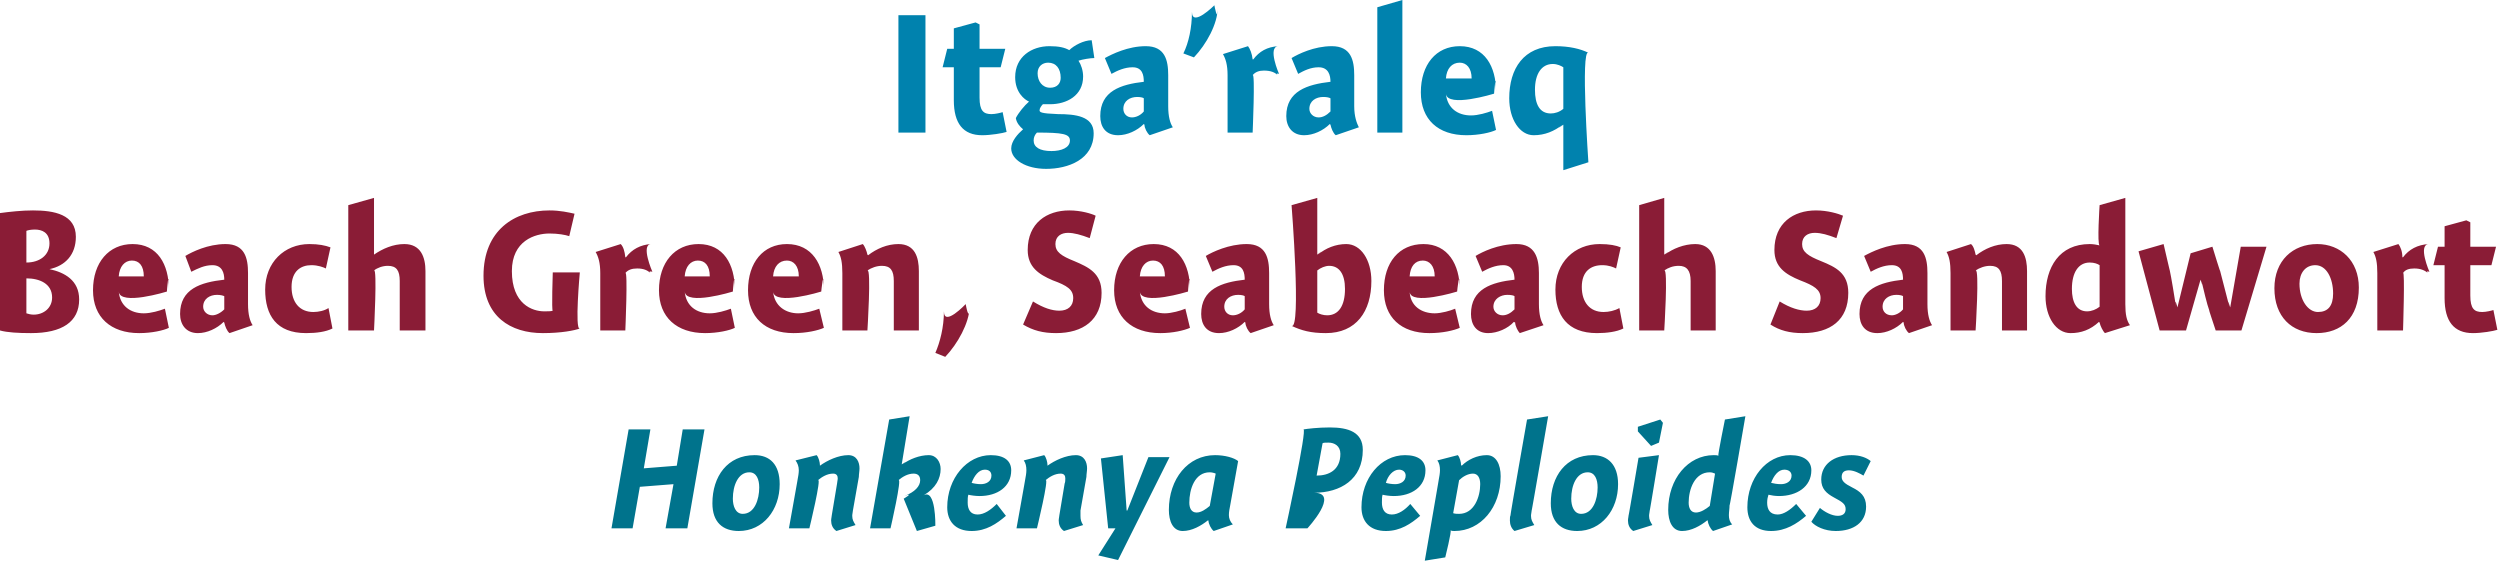
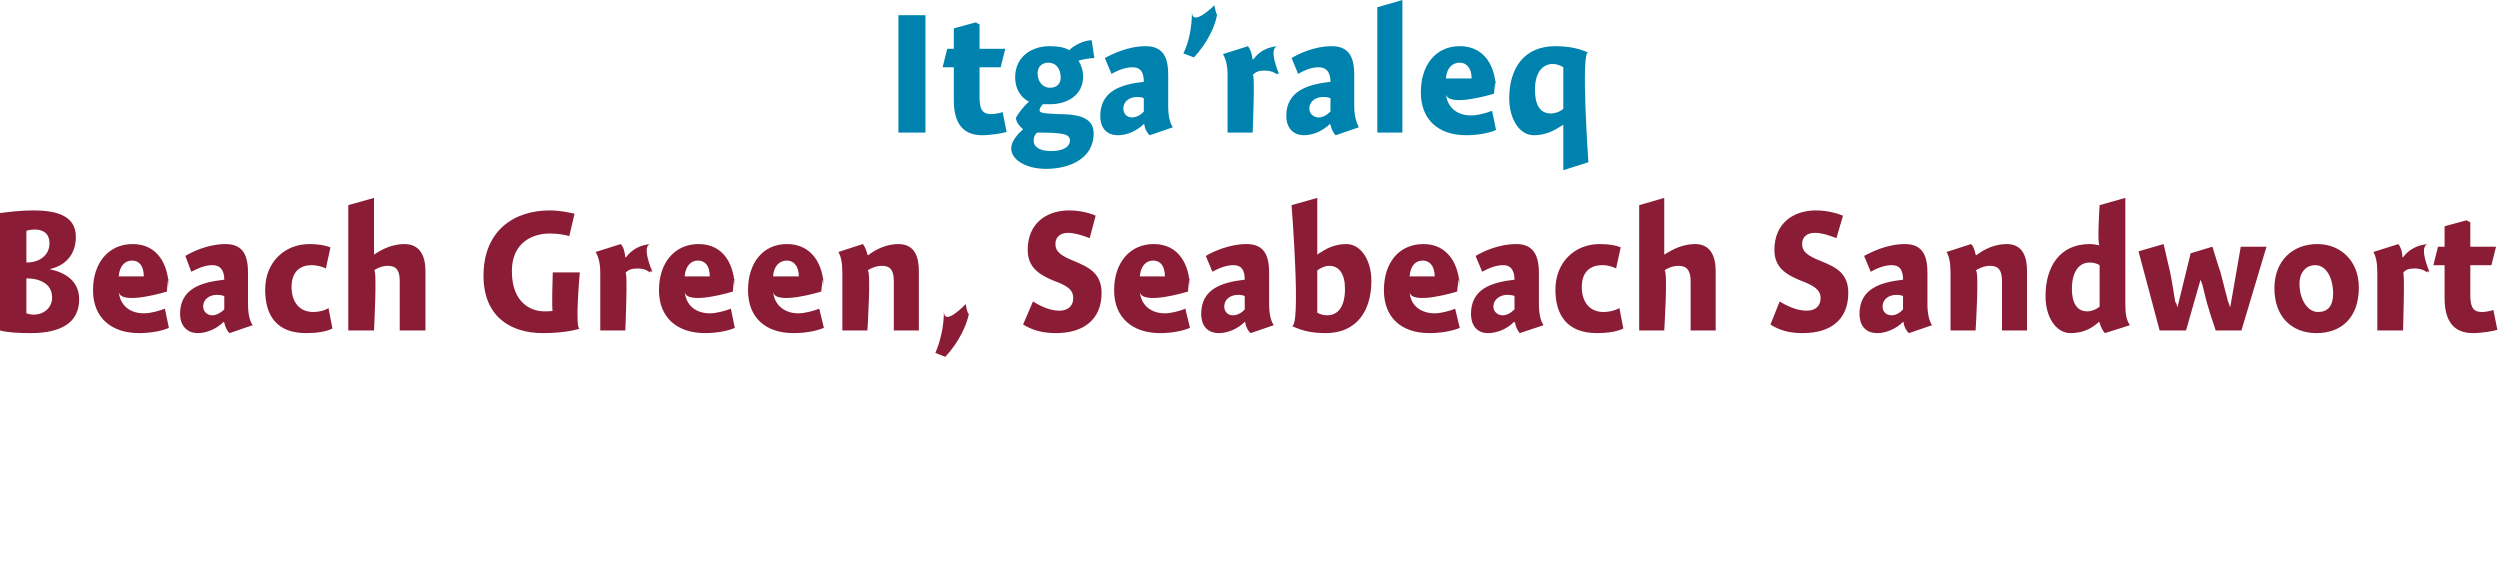
<svg xmlns="http://www.w3.org/2000/svg" version="1.1" style="left: 19.19% !important; width: 63.31% !important;top: 0.93% !important; height89.44% !important;" width="379px" height="85px" viewBox="0 0 379 85">
  <desc>Itga’raleq Beach Green, Seabeach Sandwort Honkenya Peploides</desc>
  <defs />
  <g id="Group12870">
-     <path d="M 97.6 71.0 L 102.6 70.6 L 103.5 65.1 L 106.8 65.1 L 104.2 80.1 L 100.9 80.1 L 102.1 73.4 L 97.0 73.8 L 95.9 80.1 L 92.7 80.1 L 95.3 65.1 L 98.6 65.1 L 97.6 71.0 Z M 112.0 80.5 C 109.6 80.5 108.0 79.2 108.0 76.3 C 108.0 72.2 110.3 69.0 114.4 69.0 C 116.7 69.0 118.2 70.4 118.2 73.4 C 118.2 77.3 115.7 80.5 112.0 80.5 Z M 113.6 71.6 C 111.9 71.6 111.1 73.6 111.1 75.6 C 111.1 76.7 111.5 77.9 112.6 77.9 C 114.4 77.9 115.1 75.7 115.1 73.9 C 115.1 72.7 114.7 71.6 113.6 71.6 Z M 122.7 80.1 L 119.6 80.1 C 119.6 80.1 121.0 72.3 120.9 72.8 C 121.0 72.3 121.1 71.7 121.1 71.3 C 121.1 70.7 120.9 70.2 120.6 69.8 C 120.6 69.8 123.8 69.0 123.8 69.0 C 124.1 69.3 124.3 70.1 124.3 70.5 C 124.3 70.5 124.3 70.6 124.3 70.6 C 125.4 69.8 127.1 69.0 128.6 69.0 C 129.9 69.0 130.3 70.1 130.3 71.0 C 130.3 71.4 130.2 71.9 130.2 72.3 C 130.2 72.3 129.3 77.4 129.3 77.4 C 129.3 77.6 129.2 77.9 129.2 78.2 C 129.2 78.8 129.4 79.1 129.7 79.6 C 129.7 79.6 126.8 80.5 126.8 80.5 C 126.2 80.1 126.0 79.5 126.0 78.9 C 126.0 78.6 126.1 78.3 126.1 78.1 C 126.1 78.1 126.9 73.3 126.9 73.3 C 126.9 73.1 127.0 72.8 127.0 72.5 C 127.0 72.1 126.8 71.8 126.3 71.8 C 125.4 71.8 124.6 72.3 124.0 72.8 C 124.6 72.3 122.7 80.1 122.7 80.1 Z M 136.7 70.4 C 136.7 70.4 137.9 69.6 136.8 70.4 C 137.9 69.6 139.4 69.0 140.8 69.0 C 142.0 69.0 142.6 70.1 142.6 71.1 C 142.6 72.5 141.9 74.0 140.0 75.1 C 141.9 74.0 141.8 79.7 141.8 79.7 L 139.0 80.5 L 137.0 75.6 C 137.0 75.6 138.7 74.6 137.1 75.2 C 138.7 74.6 139.5 73.7 139.5 72.8 C 139.5 72.1 139.1 71.8 138.5 71.8 C 137.6 71.8 136.8 72.3 136.2 72.8 C 136.8 72.3 135.0 80.1 135.0 80.1 L 131.9 80.1 L 134.8 63.6 L 137.9 63.1 L 136.7 70.4 Z M 148.7 73.4 C 149.5 73.4 150.3 73.0 150.3 72.1 C 150.3 71.5 149.9 71.2 149.3 71.2 C 148.4 71.2 147.7 72.1 147.3 73.2 C 147.6 73.3 148.2 73.4 148.7 73.4 Z M 146.7 76.2 C 146.7 77.2 147.1 78.0 148.2 78.0 C 149.2 78.0 150.2 77.3 151.1 76.4 C 151.1 76.4 152.5 78.2 152.5 78.2 C 151.1 79.4 149.5 80.5 147.3 80.5 C 144.8 80.5 143.6 79.0 143.6 76.9 C 143.6 72.5 146.6 69.0 150.2 69.0 C 152.3 69.0 153.3 69.9 153.3 71.3 C 153.3 73.8 151.2 75.2 148.5 75.2 C 147.9 75.2 147.2 75.1 146.8 75.0 C 146.7 75.3 146.7 75.7 146.7 76.2 Z M 157.2 80.1 L 154.1 80.1 C 154.1 80.1 155.5 72.3 155.4 72.8 C 155.5 72.3 155.6 71.7 155.6 71.3 C 155.6 70.7 155.5 70.2 155.2 69.8 C 155.2 69.8 158.3 69.0 158.3 69.0 C 158.6 69.3 158.8 70.1 158.8 70.5 C 158.8 70.5 158.8 70.6 158.8 70.6 C 159.9 69.8 161.6 69.0 163.1 69.0 C 164.4 69.0 164.8 70.1 164.8 71.0 C 164.8 71.4 164.7 71.9 164.7 72.3 C 164.7 72.3 163.8 77.4 163.8 77.4 C 163.8 77.6 163.8 77.9 163.8 78.2 C 163.8 78.8 163.9 79.1 164.2 79.6 C 164.2 79.6 161.3 80.5 161.3 80.5 C 160.7 80.1 160.5 79.5 160.5 78.9 C 160.5 78.6 160.6 78.3 160.6 78.1 C 160.6 78.1 161.4 73.3 161.4 73.3 C 161.5 73.1 161.5 72.8 161.5 72.5 C 161.5 72.1 161.3 71.8 160.8 71.8 C 159.9 71.8 159.1 72.3 158.5 72.8 C 159.1 72.3 157.2 80.1 157.2 80.1 Z M 170.8 77.4 L 170.9 77.4 L 174.1 69.3 L 177.3 69.3 L 169.5 84.9 L 166.5 84.2 L 169.1 80.1 L 168.0 80.1 L 166.9 69.5 L 170.2 69.0 L 170.8 77.4 Z M 186.5 76.6 C 186.4 77.1 186.3 77.6 186.3 78.1 C 186.3 78.6 186.5 79.1 186.9 79.5 C 186.9 79.5 184.0 80.5 184.0 80.5 C 183.6 80.2 183.2 79.4 183.2 78.9 C 183.2 78.9 183.1 78.9 183.1 78.9 C 182.1 79.7 180.7 80.5 179.3 80.5 C 177.8 80.5 177.2 79.0 177.2 77.3 C 177.2 72.6 180.1 69.0 184.2 69.0 C 185.7 69.0 187.1 69.4 187.7 69.9 C 187.7 69.9 186.5 76.6 186.5 76.6 Z M 183.4 71.6 C 181.1 71.6 180.3 74.2 180.3 76.2 C 180.3 77.0 180.6 77.7 181.4 77.7 C 182.1 77.7 182.8 77.2 183.4 76.7 C 183.4 76.7 184.3 71.8 184.3 71.8 C 184.1 71.7 183.7 71.6 183.4 71.6 Z M 198.2 80.1 L 194.9 80.1 C 194.9 80.1 198.2 65.0 197.6 65.1 C 198.2 65.0 199.8 64.8 201.6 64.8 C 204.4 64.8 206.6 65.5 206.6 68.2 C 206.6 72.7 203.2 74.7 199.2 74.7 C 203.2 74.7 198.2 80.1 198.2 80.1 Z M 203.2 68.8 C 203.2 67.6 202.3 67.1 201.4 67.1 C 201.0 67.1 200.6 67.1 200.5 67.2 C 200.5 67.2 199.6 72.1 199.6 72.1 C 201.4 72.1 203.2 71.3 203.2 68.8 Z M 211.5 73.4 C 212.3 73.4 213.1 73.0 213.1 72.1 C 213.1 71.5 212.6 71.2 212.1 71.2 C 211.2 71.2 210.4 72.1 210.1 73.2 C 210.4 73.3 211.0 73.4 211.5 73.4 Z M 209.5 76.2 C 209.5 77.2 209.9 78.0 211.0 78.0 C 212.0 78.0 213.0 77.3 213.8 76.4 C 213.8 76.4 215.3 78.2 215.3 78.2 C 213.9 79.4 212.3 80.5 210.1 80.5 C 207.6 80.5 206.4 79.0 206.4 76.9 C 206.4 72.5 209.3 69.0 213.0 69.0 C 215.1 69.0 216.1 69.9 216.1 71.3 C 216.1 73.8 214.0 75.2 211.3 75.2 C 210.7 75.2 210.0 75.1 209.6 75.0 C 209.5 75.3 209.5 75.7 209.5 76.2 Z M 221.5 70.5 C 221.5 70.5 221.6 70.6 221.6 70.6 C 222.5 69.7 223.9 69.0 225.4 69.0 C 226.8 69.0 227.5 70.4 227.5 72.2 C 227.5 76.9 224.5 80.5 220.5 80.5 C 220.3 80.5 220.1 80.5 219.9 80.4 C 220.1 80.5 219.1 84.5 219.1 84.5 L 216.0 85.0 C 216.0 85.0 218.2 72.3 218.1 72.8 C 218.2 72.3 218.3 71.7 218.3 71.3 C 218.3 70.7 218.2 70.2 217.9 69.8 C 217.9 69.8 221.0 69.0 221.0 69.0 C 221.3 69.3 221.5 70.1 221.5 70.5 Z M 220.3 77.8 C 220.6 77.9 220.9 77.9 221.2 77.9 C 223.5 77.9 224.4 75.3 224.4 73.4 C 224.4 72.4 224.0 71.8 223.3 71.8 C 222.5 71.8 221.7 72.3 221.2 72.8 C 221.2 72.8 220.3 77.8 220.3 77.8 Z M 232.2 77.4 C 232.2 77.6 232.1 77.9 232.1 78.2 C 232.1 78.8 232.3 79.1 232.6 79.6 C 232.6 79.6 229.6 80.5 229.6 80.5 C 229.1 80.1 228.9 79.5 228.9 78.9 C 228.9 78.6 228.9 78.3 229.0 78.1 C 228.9 78.3 231.5 63.6 231.5 63.6 L 234.7 63.1 C 234.7 63.1 232.2 77.6 232.2 77.4 Z M 239.1 80.5 C 236.7 80.5 235.1 79.2 235.1 76.3 C 235.1 72.2 237.4 69.0 241.5 69.0 C 243.7 69.0 245.3 70.4 245.3 73.4 C 245.3 77.3 242.8 80.5 239.1 80.5 Z M 240.7 71.6 C 239.0 71.6 238.2 73.6 238.2 75.6 C 238.2 76.7 238.6 77.9 239.7 77.9 C 241.5 77.9 242.2 75.7 242.2 73.9 C 242.2 72.7 241.8 71.6 240.7 71.6 Z M 250.1 77.4 C 250.1 77.6 250.0 77.9 250.0 78.2 C 250.0 78.8 250.2 79.1 250.5 79.6 C 250.5 79.6 247.6 80.5 247.6 80.5 C 247.0 80.1 246.8 79.5 246.8 78.9 C 246.8 78.6 246.9 78.3 246.9 78.1 C 246.9 78.3 248.4 69.4 248.4 69.4 L 251.5 69.0 C 251.5 69.0 250.1 77.6 250.1 77.4 Z M 252.1 64.1 L 251.5 67.1 L 250.3 67.6 L 248.3 65.4 L 248.3 64.7 L 251.7 63.6 L 252.1 64.1 Z M 259.7 80.5 C 259.3 80.2 258.9 79.4 258.9 78.9 C 258.9 78.9 258.8 78.9 258.8 78.9 C 257.8 79.7 256.4 80.5 255.0 80.5 C 253.5 80.5 252.9 79.0 252.9 77.3 C 252.9 72.6 255.9 69.0 259.8 69.0 C 260.0 69.0 260.4 69.0 260.5 69.1 C 260.4 69.0 261.5 63.6 261.5 63.6 L 264.6 63.1 C 264.6 63.1 262.2 77.1 262.2 76.6 C 262.2 77.1 262.1 77.6 262.1 78.1 C 262.1 78.6 262.2 79.1 262.6 79.5 C 262.6 79.5 259.7 80.5 259.7 80.5 Z M 260.0 71.8 C 259.8 71.7 259.5 71.6 259.2 71.6 C 256.9 71.6 256.0 74.2 256.0 76.2 C 256.0 77.0 256.3 77.7 257.1 77.7 C 257.8 77.7 258.6 77.2 259.2 76.7 C 259.2 76.7 260.0 71.8 260.0 71.8 Z M 270.0 73.4 C 270.8 73.4 271.6 73.0 271.6 72.1 C 271.6 71.5 271.1 71.2 270.5 71.2 C 269.6 71.2 268.9 72.1 268.5 73.2 C 268.9 73.3 269.4 73.4 270.0 73.4 Z M 267.9 76.2 C 267.9 77.2 268.3 78.0 269.5 78.0 C 270.4 78.0 271.4 77.3 272.3 76.4 C 272.3 76.4 273.8 78.2 273.8 78.2 C 272.4 79.4 270.7 80.5 268.5 80.5 C 266.0 80.5 264.9 79.0 264.9 76.9 C 264.9 72.5 267.8 69.0 271.4 69.0 C 273.5 69.0 274.6 69.9 274.6 71.3 C 274.6 73.8 272.4 75.2 269.7 75.2 C 269.1 75.2 268.5 75.1 268.1 75.0 C 268.0 75.3 267.9 75.7 267.9 76.2 Z M 282.5 72.1 C 282.0 71.8 281.1 71.3 280.3 71.3 C 279.6 71.3 279.2 71.6 279.2 72.3 C 279.2 72.9 279.6 73.3 280.8 73.9 C 282.0 74.5 282.9 75.2 282.9 76.8 C 282.9 79.2 281.0 80.5 278.3 80.5 C 276.6 80.5 275.2 79.8 274.6 79.1 C 274.6 79.1 275.9 77.0 275.9 77.0 C 276.6 77.6 277.7 78.2 278.6 78.2 C 279.3 78.2 279.8 77.9 279.8 77.2 C 279.8 76.4 279.3 76.1 278.0 75.4 C 276.9 74.8 276.1 74.1 276.1 72.7 C 276.1 70.4 278.0 69.0 280.7 69.0 C 282.0 69.0 283.0 69.4 283.6 69.9 C 283.6 69.9 282.5 72.1 282.5 72.1 Z " stroke="none" fill="#00738c" />
-     <path d="M 0.0 32.3 C 1.5 32.1 3.3 31.9 5.0 31.9 C 8.2 31.9 11.5 32.5 11.5 35.9 C 11.5 38.6 9.9 40.3 7.5 40.8 C 9.8 41.3 12.0 42.5 12.0 45.4 C 12.0 48.8 9.4 50.5 4.7 50.5 C 2.7 50.5 1.1 50.4 0.0 50.1 C 0.0 50.1 0.0 32.3 0.0 32.3 Z M 7.5 36.9 C 7.5 35.2 6.3 34.8 5.3 34.8 C 4.7 34.8 4.2 34.9 4.0 35.0 C 4.0 35.0 4.0 39.8 4.0 39.8 C 6.0 39.8 7.5 38.7 7.5 36.9 Z M 5.1 47.7 C 6.6 47.7 7.9 46.7 7.9 45.1 C 7.9 43.0 6.0 42.2 4.0 42.2 C 4.0 42.2 4.0 47.5 4.0 47.5 C 4.3 47.6 4.7 47.7 5.1 47.7 Z M 21.8 47.5 C 22.9 47.5 24.2 47.1 25.0 46.8 C 25.0 46.8 25.6 49.7 25.6 49.7 C 24.8 50.1 23.0 50.5 21.1 50.5 C 16.8 50.5 14.1 48.1 14.1 44.0 C 14.1 39.8 16.5 37.0 20.1 37.0 C 23.9 37.0 25.6 40.1 25.6 43.9 C 25.6 40.1 25.3 44.2 25.3 44.2 C 25.3 44.2 18.2 46.4 18.0 44.2 C 18.2 46.4 19.8 47.5 21.8 47.5 Z M 21.8 41.9 C 21.8 40.3 21.1 39.5 20.0 39.5 C 18.9 39.5 18.1 40.4 18.0 41.9 C 18.0 41.9 21.8 41.9 21.8 41.9 Z M 34.8 50.5 C 34.4 50.2 34.1 49.4 34.0 48.9 C 34.0 48.9 33.9 48.8 33.9 48.8 C 32.9 49.8 31.4 50.5 30.0 50.5 C 28.2 50.5 27.3 49.2 27.3 47.6 C 27.3 43.8 30.4 42.8 34.0 42.4 C 34.0 41.4 33.7 40.2 32.2 40.2 C 31.0 40.2 30.0 40.7 29.0 41.2 C 29.0 41.2 28.1 38.8 28.1 38.8 C 29.1 38.2 31.5 37.0 34.2 37.0 C 37.1 37.0 37.6 39.1 37.6 41.4 C 37.6 41.4 37.6 46.1 37.6 46.1 C 37.6 47.7 37.9 48.7 38.3 49.3 C 38.3 49.3 34.8 50.5 34.8 50.5 Z M 34.0 44.9 C 33.8 44.8 33.4 44.7 32.9 44.7 C 31.8 44.7 30.8 45.3 30.8 46.5 C 30.8 47.2 31.4 47.8 32.2 47.8 C 32.7 47.8 33.4 47.5 34.0 46.9 C 34.0 46.9 34.0 44.9 34.0 44.9 Z M 49.4 40.7 C 49.0 40.5 48.2 40.2 47.2 40.2 C 45.6 40.2 44.2 41.1 44.2 43.5 C 44.2 45.8 45.4 47.3 47.5 47.3 C 48.3 47.3 49.2 47.1 49.8 46.7 C 49.8 46.7 50.4 49.8 50.4 49.8 C 49.4 50.3 48.0 50.5 46.4 50.5 C 41.9 50.5 40.2 47.8 40.2 43.9 C 40.2 39.8 43.1 37.0 46.9 37.0 C 48.3 37.0 49.3 37.2 50.1 37.5 C 50.1 37.5 49.4 40.7 49.4 40.7 Z M 56.7 38.6 C 56.7 38.6 58.0 37.7 56.7 38.6 C 58.0 37.7 59.6 37.0 61.3 37.0 C 63.8 37.0 64.5 39.0 64.5 41.1 C 64.5 39.0 64.5 50.1 64.5 50.1 L 60.6 50.1 C 60.6 50.1 60.6 41.0 60.6 42.6 C 60.6 41.0 60.1 40.3 58.8 40.3 C 58.0 40.3 57.2 40.6 56.7 41.0 C 57.2 40.6 56.7 50.1 56.7 50.1 L 52.8 50.1 L 52.8 31.1 L 56.7 30.0 L 56.7 38.6 Z M 86.3 35.8 C 85.7 35.6 84.6 35.4 83.3 35.4 C 81.1 35.4 77.6 36.5 77.6 41.1 C 77.6 46.1 80.7 47.2 82.5 47.2 C 83.0 47.2 83.6 47.2 83.8 47.1 C 83.6 47.2 83.8 41.3 83.8 41.3 L 87.9 41.3 C 87.9 41.3 87.1 50.1 87.9 49.8 C 87.1 50.1 85.1 50.5 82.3 50.5 C 77.4 50.5 73.3 48.0 73.3 41.8 C 73.3 34.9 78.0 31.9 83.3 31.9 C 84.9 31.9 86.2 32.2 87.1 32.4 C 87.1 32.4 86.3 35.8 86.3 35.8 Z M 94.8 39.0 C 94.8 39.0 94.9 39.0 94.9 39.0 C 95.8 37.8 97.1 37.1 98.7 37.0 C 97.1 37.1 98.9 41.2 98.9 41.2 C 98.9 41.2 98.2 41.0 98.6 41.4 C 98.2 41.0 97.6 40.7 96.6 40.7 C 95.8 40.7 95.2 40.9 94.8 41.4 C 95.2 40.9 94.8 50.1 94.8 50.1 L 91.0 50.1 C 91.0 50.1 91.0 39.8 91.0 41.4 C 91.0 39.8 90.7 38.9 90.3 38.2 C 90.3 38.2 94.1 37.0 94.1 37.0 C 94.5 37.4 94.7 38.1 94.8 39.0 Z M 107.6 47.5 C 108.7 47.5 110.0 47.1 110.8 46.8 C 110.8 46.8 111.4 49.7 111.4 49.7 C 110.6 50.1 108.8 50.5 106.9 50.5 C 102.6 50.5 99.9 48.1 99.9 44.0 C 99.9 39.8 102.3 37.0 105.9 37.0 C 109.7 37.0 111.4 40.1 111.4 43.9 C 111.4 40.1 111.1 44.2 111.1 44.2 C 111.1 44.2 104.0 46.4 103.8 44.2 C 104.0 46.4 105.6 47.5 107.6 47.5 Z M 107.6 41.9 C 107.6 40.3 106.9 39.5 105.8 39.5 C 104.7 39.5 103.9 40.4 103.8 41.9 C 103.8 41.9 107.6 41.9 107.6 41.9 Z M 121.0 47.5 C 122.1 47.5 123.4 47.1 124.2 46.8 C 124.2 46.8 124.9 49.7 124.9 49.7 C 124.0 50.1 122.3 50.5 120.3 50.5 C 116.0 50.5 113.4 48.1 113.4 44.0 C 113.4 39.8 115.7 37.0 119.3 37.0 C 123.1 37.0 124.9 40.1 124.9 43.9 C 124.9 40.1 124.5 44.2 124.5 44.2 C 124.5 44.2 117.4 46.4 117.2 44.2 C 117.4 46.4 119.1 47.5 121.0 47.5 Z M 121.1 41.9 C 121.1 40.3 120.3 39.5 119.3 39.5 C 118.1 39.5 117.3 40.4 117.2 41.9 C 117.2 41.9 121.1 41.9 121.1 41.9 Z M 131.5 38.6 C 131.5 38.6 131.6 38.7 131.6 38.7 C 132.9 37.7 134.5 37.0 136.2 37.0 C 138.7 37.0 139.3 39.0 139.3 41.1 C 139.3 39.0 139.3 50.1 139.3 50.1 L 135.5 50.1 C 135.5 50.1 135.5 41.0 135.5 42.6 C 135.5 41.0 135.0 40.3 133.7 40.3 C 132.9 40.3 132.1 40.6 131.5 41.0 C 132.1 40.6 131.5 50.1 131.5 50.1 L 127.7 50.1 C 127.7 50.1 127.7 39.8 127.7 41.4 C 127.7 39.8 127.5 38.9 127.1 38.2 C 127.1 38.2 130.8 37.0 130.8 37.0 C 131.1 37.3 131.4 38.1 131.5 38.6 Z M 147.0 46.6 C 146.9 49.0 145.2 52.1 143.3 54.1 C 143.3 54.1 141.8 53.5 141.8 53.5 C 142.5 51.9 143.1 49.6 143.1 47.2 C 143.1 49.6 146.4 46.1 146.4 46.1 C 146.4 46.1 146.9 49.0 147.0 46.6 Z M 165.2 36.1 C 163.9 35.6 162.8 35.3 161.9 35.3 C 160.9 35.3 160.0 35.8 160.0 37.0 C 160.0 38.2 160.9 38.8 162.9 39.6 C 165.0 40.5 167.0 41.4 167.0 44.4 C 167.0 48.5 164.2 50.5 160.1 50.5 C 158.1 50.5 156.6 50.1 155.1 49.2 C 155.1 49.2 156.6 45.7 156.6 45.7 C 158.2 46.7 159.5 47.1 160.6 47.1 C 161.9 47.1 162.7 46.4 162.7 45.2 C 162.7 43.9 161.8 43.3 159.6 42.5 C 157.5 41.6 155.8 40.5 155.8 37.9 C 155.8 33.8 158.7 31.9 162.1 31.9 C 163.9 31.9 165.5 32.4 166.1 32.7 C 166.1 32.7 165.2 36.1 165.2 36.1 Z M 176.6 47.5 C 177.6 47.5 179.0 47.1 179.7 46.8 C 179.7 46.8 180.4 49.7 180.4 49.7 C 179.5 50.1 177.8 50.5 175.9 50.5 C 171.6 50.5 168.9 48.1 168.9 44.0 C 168.9 39.8 171.3 37.0 174.9 37.0 C 178.7 37.0 180.4 40.1 180.4 43.9 C 180.4 40.1 180.1 44.2 180.1 44.2 C 180.1 44.2 173.0 46.4 172.8 44.2 C 173.0 46.4 174.6 47.5 176.6 47.5 Z M 176.6 41.9 C 176.6 40.3 175.9 39.5 174.8 39.5 C 173.7 39.5 172.9 40.4 172.8 41.9 C 172.8 41.9 176.6 41.9 176.6 41.9 Z M 189.6 50.5 C 189.2 50.2 188.8 49.4 188.8 48.9 C 188.8 48.9 188.7 48.8 188.7 48.8 C 187.7 49.8 186.2 50.5 184.8 50.5 C 182.9 50.5 182.1 49.2 182.1 47.6 C 182.1 43.8 185.2 42.8 188.7 42.4 C 188.7 41.4 188.5 40.2 187.0 40.2 C 185.8 40.2 184.7 40.7 183.8 41.2 C 183.8 41.2 182.8 38.8 182.8 38.8 C 183.8 38.2 186.3 37.0 189.0 37.0 C 191.9 37.0 192.4 39.1 192.4 41.4 C 192.4 41.4 192.4 46.1 192.4 46.1 C 192.4 47.7 192.7 48.7 193.1 49.3 C 193.1 49.3 189.6 50.5 189.6 50.5 Z M 188.7 44.9 C 188.6 44.8 188.2 44.7 187.7 44.7 C 186.6 44.7 185.6 45.3 185.6 46.5 C 185.6 47.2 186.1 47.8 186.9 47.8 C 187.5 47.8 188.2 47.5 188.7 46.9 C 188.7 46.9 188.7 44.9 188.7 44.9 Z M 199.7 38.6 C 199.7 38.6 201.0 37.6 199.8 38.6 C 201.0 37.6 202.5 37.0 204.1 37.0 C 206.3 37.0 207.9 39.4 207.9 42.6 C 207.9 47.2 205.6 50.5 201.0 50.5 C 198.7 50.5 197.3 50.1 195.8 49.4 C 197.3 50.1 195.8 31.1 195.8 31.1 L 199.7 30.0 L 199.7 38.6 Z M 201.2 47.8 C 202.9 47.8 203.9 46.4 203.9 43.8 C 203.9 41.5 203.0 40.3 201.5 40.3 C 200.9 40.3 200.2 40.6 199.7 41.0 C 199.7 41.0 199.7 47.4 199.7 47.4 C 200.0 47.6 200.6 47.8 201.2 47.8 Z M 217.5 47.5 C 218.5 47.5 219.9 47.1 220.6 46.8 C 220.6 46.8 221.3 49.7 221.3 49.7 C 220.4 50.1 218.7 50.5 216.7 50.5 C 212.4 50.5 209.8 48.1 209.8 44.0 C 209.8 39.8 212.1 37.0 215.8 37.0 C 219.5 37.0 221.3 40.1 221.3 43.9 C 221.3 40.1 220.9 44.2 220.9 44.2 C 220.9 44.2 213.8 46.4 213.7 44.2 C 213.8 46.4 215.5 47.5 217.5 47.5 Z M 217.5 41.9 C 217.5 40.3 216.7 39.5 215.7 39.5 C 214.5 39.5 213.8 40.4 213.7 41.9 C 213.7 41.9 217.5 41.9 217.5 41.9 Z M 230.4 50.5 C 230.1 50.2 229.7 49.4 229.7 48.9 C 229.7 48.9 229.5 48.8 229.5 48.8 C 228.6 49.8 227.0 50.5 225.6 50.5 C 223.8 50.5 223.0 49.2 223.0 47.6 C 223.0 43.8 226.1 42.8 229.6 42.4 C 229.6 41.4 229.3 40.2 227.9 40.2 C 226.7 40.2 225.6 40.7 224.7 41.2 C 224.7 41.2 223.7 38.8 223.7 38.8 C 224.7 38.2 227.1 37.0 229.9 37.0 C 232.7 37.0 233.3 39.1 233.3 41.4 C 233.3 41.4 233.3 46.1 233.3 46.1 C 233.3 47.7 233.6 48.7 234.0 49.3 C 234.0 49.3 230.4 50.5 230.4 50.5 Z M 229.6 44.9 C 229.5 44.8 229.1 44.7 228.5 44.7 C 227.5 44.7 226.4 45.3 226.4 46.5 C 226.4 47.2 227.0 47.8 227.8 47.8 C 228.4 47.8 229.0 47.5 229.6 46.9 C 229.6 46.9 229.6 44.9 229.6 44.9 Z M 245.0 40.7 C 244.6 40.5 243.9 40.2 242.9 40.2 C 241.2 40.2 239.8 41.1 239.8 43.5 C 239.8 45.8 241.0 47.3 243.1 47.3 C 243.9 47.3 244.8 47.1 245.5 46.7 C 245.5 46.7 246.1 49.8 246.1 49.8 C 245.1 50.3 243.6 50.5 242.1 50.5 C 237.6 50.5 235.8 47.8 235.8 43.9 C 235.8 39.8 238.7 37.0 242.5 37.0 C 244.0 37.0 245.0 37.2 245.7 37.5 C 245.7 37.5 245.0 40.7 245.0 40.7 Z M 252.3 38.6 C 252.3 38.6 253.6 37.7 252.4 38.6 C 253.6 37.7 255.3 37.0 257.0 37.0 C 259.4 37.0 260.1 39.0 260.1 41.1 C 260.1 39.0 260.1 50.1 260.1 50.1 L 256.3 50.1 C 256.3 50.1 256.3 41.0 256.3 42.6 C 256.3 41.0 255.7 40.3 254.5 40.3 C 253.6 40.3 252.9 40.6 252.3 41.0 C 252.9 40.6 252.3 50.1 252.3 50.1 L 248.5 50.1 L 248.5 31.1 L 252.3 30.0 L 252.3 38.6 Z M 278.4 36.1 C 277.1 35.6 276.1 35.3 275.1 35.3 C 274.1 35.3 273.2 35.8 273.2 37.0 C 273.2 38.2 274.1 38.8 276.1 39.6 C 278.3 40.5 280.2 41.4 280.2 44.4 C 280.2 48.5 277.5 50.5 273.3 50.5 C 271.3 50.5 269.8 50.1 268.4 49.2 C 268.4 49.2 269.8 45.7 269.8 45.7 C 271.4 46.7 272.8 47.1 273.9 47.1 C 275.2 47.1 276.0 46.4 276.0 45.2 C 276.0 43.9 275.0 43.3 272.9 42.5 C 270.7 41.6 269.0 40.5 269.0 37.9 C 269.0 33.8 271.9 31.9 275.3 31.9 C 277.1 31.9 278.7 32.4 279.4 32.7 C 279.4 32.7 278.4 36.1 278.4 36.1 Z M 289.4 50.5 C 289.0 50.2 288.6 49.4 288.6 48.9 C 288.6 48.9 288.5 48.8 288.5 48.8 C 287.5 49.8 286.0 50.5 284.6 50.5 C 282.7 50.5 281.9 49.2 281.9 47.6 C 281.9 43.8 285.0 42.8 288.5 42.4 C 288.5 41.4 288.3 40.2 286.8 40.2 C 285.6 40.2 284.5 40.7 283.6 41.2 C 283.6 41.2 282.6 38.8 282.6 38.8 C 283.7 38.2 286.1 37.0 288.8 37.0 C 291.7 37.0 292.2 39.1 292.2 41.4 C 292.2 41.4 292.2 46.1 292.2 46.1 C 292.2 47.7 292.5 48.7 292.9 49.3 C 292.9 49.3 289.4 50.5 289.4 50.5 Z M 288.5 44.9 C 288.4 44.8 288.0 44.7 287.5 44.7 C 286.4 44.7 285.4 45.3 285.4 46.5 C 285.4 47.2 285.9 47.8 286.8 47.8 C 287.3 47.8 288.0 47.5 288.5 46.9 C 288.5 46.9 288.5 44.9 288.5 44.9 Z M 299.5 38.6 C 299.5 38.6 299.6 38.7 299.6 38.7 C 300.9 37.7 302.5 37.0 304.2 37.0 C 306.7 37.0 307.3 39.0 307.3 41.1 C 307.3 39.0 307.3 50.1 307.3 50.1 L 303.5 50.1 C 303.5 50.1 303.5 41.0 303.5 42.6 C 303.5 41.0 303.0 40.3 301.7 40.3 C 300.9 40.3 300.1 40.6 299.5 41.0 C 300.1 40.6 299.5 50.1 299.5 50.1 L 295.7 50.1 C 295.7 50.1 295.7 39.8 295.7 41.4 C 295.7 39.8 295.5 38.9 295.1 38.2 C 295.1 38.2 298.8 37.0 298.8 37.0 C 299.2 37.3 299.4 38.1 299.5 38.6 Z M 322.2 46.1 C 322.2 47.7 322.4 48.6 322.9 49.3 C 322.9 49.3 319.1 50.5 319.1 50.5 C 318.8 50.2 318.4 49.4 318.3 48.9 C 318.3 48.9 318.2 48.8 318.2 48.8 C 316.9 50.0 315.5 50.5 313.9 50.5 C 311.7 50.5 310.1 48.1 310.1 44.9 C 310.1 40.5 312.2 37.0 316.8 37.0 C 317.3 37.0 317.9 37.1 318.3 37.2 C 317.9 37.1 318.3 31.1 318.3 31.1 L 322.2 30.0 C 322.2 30.0 322.2 47.7 322.2 46.1 Z M 316.8 39.8 C 315.1 39.8 314.1 41.3 314.1 43.8 C 314.1 45.8 314.8 47.2 316.4 47.2 C 317.1 47.2 317.8 46.9 318.3 46.5 C 318.3 46.5 318.3 40.2 318.3 40.2 C 318.0 40.0 317.5 39.8 316.8 39.8 Z M 331.4 50.1 L 327.4 50.1 L 324.2 38.1 L 328.0 37.0 C 328.0 37.0 329.2 42.2 328.9 40.8 C 329.2 42.2 329.6 44.7 329.9 46.6 C 329.6 44.7 330.1 46.6 330.1 46.6 L 332.1 38.4 L 335.4 37.4 C 335.4 37.4 336.9 42.3 336.5 40.8 C 336.9 42.3 337.5 44.7 338.0 46.6 C 337.5 44.7 338.1 46.6 338.1 46.6 L 339.7 37.4 L 343.6 37.4 L 339.8 50.1 L 335.9 50.1 C 335.9 50.1 334.5 45.9 335.0 47.3 C 334.5 45.9 334.1 44.0 333.7 42.4 C 334.1 44.0 333.6 42.4 333.6 42.4 L 331.4 50.1 Z M 351.2 50.5 C 347.4 50.5 344.8 48.0 344.8 43.7 C 344.8 39.5 347.6 37.0 351.3 37.0 C 354.8 37.0 357.6 39.5 357.6 43.6 C 357.6 48.2 354.9 50.5 351.2 50.5 Z M 351.0 40.2 C 349.5 40.2 348.6 41.4 348.6 43.0 C 348.6 45.5 349.9 47.3 351.4 47.3 C 352.9 47.3 353.7 46.4 353.7 44.5 C 353.7 42.2 352.7 40.2 351.0 40.2 Z M 364.2 39.0 C 364.2 39.0 364.3 39.0 364.3 39.0 C 365.2 37.8 366.5 37.1 368.2 37.0 C 366.5 37.1 368.3 41.2 368.3 41.2 C 368.3 41.2 367.6 41.0 368.1 41.4 C 367.6 41.0 367.0 40.7 366.0 40.7 C 365.2 40.7 364.6 40.9 364.3 41.4 C 364.6 40.9 364.3 50.1 364.3 50.1 L 360.4 50.1 C 360.4 50.1 360.4 39.8 360.4 41.4 C 360.4 39.8 360.2 38.9 359.8 38.2 C 359.8 38.2 363.6 37.0 363.6 37.0 C 363.9 37.4 364.2 38.1 364.2 39.0 Z M 378.4 37.4 L 377.7 40.2 L 374.5 40.2 C 374.5 40.2 374.5 46.8 374.5 44.8 C 374.5 46.8 375.1 47.3 376.3 47.3 C 376.9 47.3 377.7 47.1 378.0 47.0 C 378.0 47.0 378.6 50.0 378.6 50.0 C 378.0 50.2 376.2 50.5 374.9 50.5 C 372.0 50.5 370.6 48.7 370.6 45.2 C 370.6 48.7 370.6 40.2 370.6 40.2 L 368.9 40.2 L 369.6 37.4 L 370.6 37.4 L 370.6 34.3 L 373.9 33.4 L 374.5 33.7 L 374.5 37.4 L 378.4 37.4 Z " stroke="none" fill="#8a1c36" />
+     <path d="M 0.0 32.3 C 1.5 32.1 3.3 31.9 5.0 31.9 C 8.2 31.9 11.5 32.5 11.5 35.9 C 11.5 38.6 9.9 40.3 7.5 40.8 C 9.8 41.3 12.0 42.5 12.0 45.4 C 12.0 48.8 9.4 50.5 4.7 50.5 C 2.7 50.5 1.1 50.4 0.0 50.1 C 0.0 50.1 0.0 32.3 0.0 32.3 Z M 7.5 36.9 C 7.5 35.2 6.3 34.8 5.3 34.8 C 4.7 34.8 4.2 34.9 4.0 35.0 C 4.0 35.0 4.0 39.8 4.0 39.8 C 6.0 39.8 7.5 38.7 7.5 36.9 Z M 5.1 47.7 C 6.6 47.7 7.9 46.7 7.9 45.1 C 7.9 43.0 6.0 42.2 4.0 42.2 C 4.0 42.2 4.0 47.5 4.0 47.5 C 4.3 47.6 4.7 47.7 5.1 47.7 Z M 21.8 47.5 C 22.9 47.5 24.2 47.1 25.0 46.8 C 25.0 46.8 25.6 49.7 25.6 49.7 C 24.8 50.1 23.0 50.5 21.1 50.5 C 16.8 50.5 14.1 48.1 14.1 44.0 C 14.1 39.8 16.5 37.0 20.1 37.0 C 23.9 37.0 25.6 40.1 25.6 43.9 C 25.6 40.1 25.3 44.2 25.3 44.2 C 25.3 44.2 18.2 46.4 18.0 44.2 C 18.2 46.4 19.8 47.5 21.8 47.5 Z M 21.8 41.9 C 21.8 40.3 21.1 39.5 20.0 39.5 C 18.9 39.5 18.1 40.4 18.0 41.9 C 18.0 41.9 21.8 41.9 21.8 41.9 Z M 34.8 50.5 C 34.4 50.2 34.1 49.4 34.0 48.9 C 34.0 48.9 33.9 48.8 33.9 48.8 C 32.9 49.8 31.4 50.5 30.0 50.5 C 28.2 50.5 27.3 49.2 27.3 47.6 C 27.3 43.8 30.4 42.8 34.0 42.4 C 34.0 41.4 33.7 40.2 32.2 40.2 C 31.0 40.2 30.0 40.7 29.0 41.2 C 29.0 41.2 28.1 38.8 28.1 38.8 C 29.1 38.2 31.5 37.0 34.2 37.0 C 37.1 37.0 37.6 39.1 37.6 41.4 C 37.6 41.4 37.6 46.1 37.6 46.1 C 37.6 47.7 37.9 48.7 38.3 49.3 C 38.3 49.3 34.8 50.5 34.8 50.5 Z M 34.0 44.9 C 33.8 44.8 33.4 44.7 32.9 44.7 C 31.8 44.7 30.8 45.3 30.8 46.5 C 30.8 47.2 31.4 47.8 32.2 47.8 C 32.7 47.8 33.4 47.5 34.0 46.9 C 34.0 46.9 34.0 44.9 34.0 44.9 Z M 49.4 40.7 C 49.0 40.5 48.2 40.2 47.2 40.2 C 45.6 40.2 44.2 41.1 44.2 43.5 C 44.2 45.8 45.4 47.3 47.5 47.3 C 48.3 47.3 49.2 47.1 49.8 46.7 C 49.8 46.7 50.4 49.8 50.4 49.8 C 49.4 50.3 48.0 50.5 46.4 50.5 C 41.9 50.5 40.2 47.8 40.2 43.9 C 40.2 39.8 43.1 37.0 46.9 37.0 C 48.3 37.0 49.3 37.2 50.1 37.5 C 50.1 37.5 49.4 40.7 49.4 40.7 Z M 56.7 38.6 C 56.7 38.6 58.0 37.7 56.7 38.6 C 58.0 37.7 59.6 37.0 61.3 37.0 C 63.8 37.0 64.5 39.0 64.5 41.1 C 64.5 39.0 64.5 50.1 64.5 50.1 L 60.6 50.1 C 60.6 50.1 60.6 41.0 60.6 42.6 C 60.6 41.0 60.1 40.3 58.8 40.3 C 58.0 40.3 57.2 40.6 56.7 41.0 C 57.2 40.6 56.7 50.1 56.7 50.1 L 52.8 50.1 L 52.8 31.1 L 56.7 30.0 L 56.7 38.6 Z M 86.3 35.8 C 85.7 35.6 84.6 35.4 83.3 35.4 C 81.1 35.4 77.6 36.5 77.6 41.1 C 77.6 46.1 80.7 47.2 82.5 47.2 C 83.0 47.2 83.6 47.2 83.8 47.1 C 83.6 47.2 83.8 41.3 83.8 41.3 L 87.9 41.3 C 87.9 41.3 87.1 50.1 87.9 49.8 C 87.1 50.1 85.1 50.5 82.3 50.5 C 77.4 50.5 73.3 48.0 73.3 41.8 C 73.3 34.9 78.0 31.9 83.3 31.9 C 84.9 31.9 86.2 32.2 87.1 32.4 C 87.1 32.4 86.3 35.8 86.3 35.8 Z M 94.8 39.0 C 94.8 39.0 94.9 39.0 94.9 39.0 C 95.8 37.8 97.1 37.1 98.7 37.0 C 97.1 37.1 98.9 41.2 98.9 41.2 C 98.9 41.2 98.2 41.0 98.6 41.4 C 98.2 41.0 97.6 40.7 96.6 40.7 C 95.8 40.7 95.2 40.9 94.8 41.4 C 95.2 40.9 94.8 50.1 94.8 50.1 L 91.0 50.1 C 91.0 50.1 91.0 39.8 91.0 41.4 C 91.0 39.8 90.7 38.9 90.3 38.2 C 90.3 38.2 94.1 37.0 94.1 37.0 C 94.5 37.4 94.7 38.1 94.8 39.0 Z M 107.6 47.5 C 108.7 47.5 110.0 47.1 110.8 46.8 C 110.8 46.8 111.4 49.7 111.4 49.7 C 110.6 50.1 108.8 50.5 106.9 50.5 C 102.6 50.5 99.9 48.1 99.9 44.0 C 99.9 39.8 102.3 37.0 105.9 37.0 C 109.7 37.0 111.4 40.1 111.4 43.9 C 111.4 40.1 111.1 44.2 111.1 44.2 C 111.1 44.2 104.0 46.4 103.8 44.2 C 104.0 46.4 105.6 47.5 107.6 47.5 Z M 107.6 41.9 C 107.6 40.3 106.9 39.5 105.8 39.5 C 104.7 39.5 103.9 40.4 103.8 41.9 C 103.8 41.9 107.6 41.9 107.6 41.9 Z M 121.0 47.5 C 122.1 47.5 123.4 47.1 124.2 46.8 C 124.2 46.8 124.9 49.7 124.9 49.7 C 124.0 50.1 122.3 50.5 120.3 50.5 C 116.0 50.5 113.4 48.1 113.4 44.0 C 113.4 39.8 115.7 37.0 119.3 37.0 C 123.1 37.0 124.9 40.1 124.9 43.9 C 124.9 40.1 124.5 44.2 124.5 44.2 C 124.5 44.2 117.4 46.4 117.2 44.2 C 117.4 46.4 119.1 47.5 121.0 47.5 Z M 121.1 41.9 C 121.1 40.3 120.3 39.5 119.3 39.5 C 118.1 39.5 117.3 40.4 117.2 41.9 C 117.2 41.9 121.1 41.9 121.1 41.9 Z M 131.5 38.6 C 131.5 38.6 131.6 38.7 131.6 38.7 C 132.9 37.7 134.5 37.0 136.2 37.0 C 138.7 37.0 139.3 39.0 139.3 41.1 C 139.3 39.0 139.3 50.1 139.3 50.1 L 135.5 50.1 C 135.5 50.1 135.5 41.0 135.5 42.6 C 135.5 41.0 135.0 40.3 133.7 40.3 C 132.9 40.3 132.1 40.6 131.5 41.0 C 132.1 40.6 131.5 50.1 131.5 50.1 L 127.7 50.1 C 127.7 50.1 127.7 39.8 127.7 41.4 C 127.7 39.8 127.5 38.9 127.1 38.2 C 127.1 38.2 130.8 37.0 130.8 37.0 C 131.1 37.3 131.4 38.1 131.5 38.6 Z M 147.0 46.6 C 146.9 49.0 145.2 52.1 143.3 54.1 C 143.3 54.1 141.8 53.5 141.8 53.5 C 142.5 51.9 143.1 49.6 143.1 47.2 C 143.1 49.6 146.4 46.1 146.4 46.1 C 146.4 46.1 146.9 49.0 147.0 46.6 Z M 165.2 36.1 C 163.9 35.6 162.8 35.3 161.9 35.3 C 160.9 35.3 160.0 35.8 160.0 37.0 C 160.0 38.2 160.9 38.8 162.9 39.6 C 165.0 40.5 167.0 41.4 167.0 44.4 C 167.0 48.5 164.2 50.5 160.1 50.5 C 158.1 50.5 156.6 50.1 155.1 49.2 C 155.1 49.2 156.6 45.7 156.6 45.7 C 158.2 46.7 159.5 47.1 160.6 47.1 C 161.9 47.1 162.7 46.4 162.7 45.2 C 162.7 43.9 161.8 43.3 159.6 42.5 C 157.5 41.6 155.8 40.5 155.8 37.9 C 155.8 33.8 158.7 31.9 162.1 31.9 C 163.9 31.9 165.5 32.4 166.1 32.7 C 166.1 32.7 165.2 36.1 165.2 36.1 Z M 176.6 47.5 C 177.6 47.5 179.0 47.1 179.7 46.8 C 179.7 46.8 180.4 49.7 180.4 49.7 C 179.5 50.1 177.8 50.5 175.9 50.5 C 171.6 50.5 168.9 48.1 168.9 44.0 C 168.9 39.8 171.3 37.0 174.9 37.0 C 178.7 37.0 180.4 40.1 180.4 43.9 C 180.4 40.1 180.1 44.2 180.1 44.2 C 180.1 44.2 173.0 46.4 172.8 44.2 C 173.0 46.4 174.6 47.5 176.6 47.5 Z M 176.6 41.9 C 176.6 40.3 175.9 39.5 174.8 39.5 C 173.7 39.5 172.9 40.4 172.8 41.9 C 172.8 41.9 176.6 41.9 176.6 41.9 M 189.6 50.5 C 189.2 50.2 188.8 49.4 188.8 48.9 C 188.8 48.9 188.7 48.8 188.7 48.8 C 187.7 49.8 186.2 50.5 184.8 50.5 C 182.9 50.5 182.1 49.2 182.1 47.6 C 182.1 43.8 185.2 42.8 188.7 42.4 C 188.7 41.4 188.5 40.2 187.0 40.2 C 185.8 40.2 184.7 40.7 183.8 41.2 C 183.8 41.2 182.8 38.8 182.8 38.8 C 183.8 38.2 186.3 37.0 189.0 37.0 C 191.9 37.0 192.4 39.1 192.4 41.4 C 192.4 41.4 192.4 46.1 192.4 46.1 C 192.4 47.7 192.7 48.7 193.1 49.3 C 193.1 49.3 189.6 50.5 189.6 50.5 Z M 188.7 44.9 C 188.6 44.8 188.2 44.7 187.7 44.7 C 186.6 44.7 185.6 45.3 185.6 46.5 C 185.6 47.2 186.1 47.8 186.9 47.8 C 187.5 47.8 188.2 47.5 188.7 46.9 C 188.7 46.9 188.7 44.9 188.7 44.9 Z M 199.7 38.6 C 199.7 38.6 201.0 37.6 199.8 38.6 C 201.0 37.6 202.5 37.0 204.1 37.0 C 206.3 37.0 207.9 39.4 207.9 42.6 C 207.9 47.2 205.6 50.5 201.0 50.5 C 198.7 50.5 197.3 50.1 195.8 49.4 C 197.3 50.1 195.8 31.1 195.8 31.1 L 199.7 30.0 L 199.7 38.6 Z M 201.2 47.8 C 202.9 47.8 203.9 46.4 203.9 43.8 C 203.9 41.5 203.0 40.3 201.5 40.3 C 200.9 40.3 200.2 40.6 199.7 41.0 C 199.7 41.0 199.7 47.4 199.7 47.4 C 200.0 47.6 200.6 47.8 201.2 47.8 Z M 217.5 47.5 C 218.5 47.5 219.9 47.1 220.6 46.8 C 220.6 46.8 221.3 49.7 221.3 49.7 C 220.4 50.1 218.7 50.5 216.7 50.5 C 212.4 50.5 209.8 48.1 209.8 44.0 C 209.8 39.8 212.1 37.0 215.8 37.0 C 219.5 37.0 221.3 40.1 221.3 43.9 C 221.3 40.1 220.9 44.2 220.9 44.2 C 220.9 44.2 213.8 46.4 213.7 44.2 C 213.8 46.4 215.5 47.5 217.5 47.5 Z M 217.5 41.9 C 217.5 40.3 216.7 39.5 215.7 39.5 C 214.5 39.5 213.8 40.4 213.7 41.9 C 213.7 41.9 217.5 41.9 217.5 41.9 Z M 230.4 50.5 C 230.1 50.2 229.7 49.4 229.7 48.9 C 229.7 48.9 229.5 48.8 229.5 48.8 C 228.6 49.8 227.0 50.5 225.6 50.5 C 223.8 50.5 223.0 49.2 223.0 47.6 C 223.0 43.8 226.1 42.8 229.6 42.4 C 229.6 41.4 229.3 40.2 227.9 40.2 C 226.7 40.2 225.6 40.7 224.7 41.2 C 224.7 41.2 223.7 38.8 223.7 38.8 C 224.7 38.2 227.1 37.0 229.9 37.0 C 232.7 37.0 233.3 39.1 233.3 41.4 C 233.3 41.4 233.3 46.1 233.3 46.1 C 233.3 47.7 233.6 48.7 234.0 49.3 C 234.0 49.3 230.4 50.5 230.4 50.5 Z M 229.6 44.9 C 229.5 44.8 229.1 44.7 228.5 44.7 C 227.5 44.7 226.4 45.3 226.4 46.5 C 226.4 47.2 227.0 47.8 227.8 47.8 C 228.4 47.8 229.0 47.5 229.6 46.9 C 229.6 46.9 229.6 44.9 229.6 44.9 Z M 245.0 40.7 C 244.6 40.5 243.9 40.2 242.9 40.2 C 241.2 40.2 239.8 41.1 239.8 43.5 C 239.8 45.8 241.0 47.3 243.1 47.3 C 243.9 47.3 244.8 47.1 245.5 46.7 C 245.5 46.7 246.1 49.8 246.1 49.8 C 245.1 50.3 243.6 50.5 242.1 50.5 C 237.6 50.5 235.8 47.8 235.8 43.9 C 235.8 39.8 238.7 37.0 242.5 37.0 C 244.0 37.0 245.0 37.2 245.7 37.5 C 245.7 37.5 245.0 40.7 245.0 40.7 Z M 252.3 38.6 C 252.3 38.6 253.6 37.7 252.4 38.6 C 253.6 37.7 255.3 37.0 257.0 37.0 C 259.4 37.0 260.1 39.0 260.1 41.1 C 260.1 39.0 260.1 50.1 260.1 50.1 L 256.3 50.1 C 256.3 50.1 256.3 41.0 256.3 42.6 C 256.3 41.0 255.7 40.3 254.5 40.3 C 253.6 40.3 252.9 40.6 252.3 41.0 C 252.9 40.6 252.3 50.1 252.3 50.1 L 248.5 50.1 L 248.5 31.1 L 252.3 30.0 L 252.3 38.6 Z M 278.4 36.1 C 277.1 35.6 276.1 35.3 275.1 35.3 C 274.1 35.3 273.2 35.8 273.2 37.0 C 273.2 38.2 274.1 38.8 276.1 39.6 C 278.3 40.5 280.2 41.4 280.2 44.4 C 280.2 48.5 277.5 50.5 273.3 50.5 C 271.3 50.5 269.8 50.1 268.4 49.2 C 268.4 49.2 269.8 45.7 269.8 45.7 C 271.4 46.7 272.8 47.1 273.9 47.1 C 275.2 47.1 276.0 46.4 276.0 45.2 C 276.0 43.9 275.0 43.3 272.9 42.5 C 270.7 41.6 269.0 40.5 269.0 37.9 C 269.0 33.8 271.9 31.9 275.3 31.9 C 277.1 31.9 278.7 32.4 279.4 32.7 C 279.4 32.7 278.4 36.1 278.4 36.1 Z M 289.4 50.5 C 289.0 50.2 288.6 49.4 288.6 48.9 C 288.6 48.9 288.5 48.8 288.5 48.8 C 287.5 49.8 286.0 50.5 284.6 50.5 C 282.7 50.5 281.9 49.2 281.9 47.6 C 281.9 43.8 285.0 42.8 288.5 42.4 C 288.5 41.4 288.3 40.2 286.8 40.2 C 285.6 40.2 284.5 40.7 283.6 41.2 C 283.6 41.2 282.6 38.8 282.6 38.8 C 283.7 38.2 286.1 37.0 288.8 37.0 C 291.7 37.0 292.2 39.1 292.2 41.4 C 292.2 41.4 292.2 46.1 292.2 46.1 C 292.2 47.7 292.5 48.7 292.9 49.3 C 292.9 49.3 289.4 50.5 289.4 50.5 Z M 288.5 44.9 C 288.4 44.8 288.0 44.7 287.5 44.7 C 286.4 44.7 285.4 45.3 285.4 46.5 C 285.4 47.2 285.9 47.8 286.8 47.8 C 287.3 47.8 288.0 47.5 288.5 46.9 C 288.5 46.9 288.5 44.9 288.5 44.9 Z M 299.5 38.6 C 299.5 38.6 299.6 38.7 299.6 38.7 C 300.9 37.7 302.5 37.0 304.2 37.0 C 306.7 37.0 307.3 39.0 307.3 41.1 C 307.3 39.0 307.3 50.1 307.3 50.1 L 303.5 50.1 C 303.5 50.1 303.5 41.0 303.5 42.6 C 303.5 41.0 303.0 40.3 301.7 40.3 C 300.9 40.3 300.1 40.6 299.5 41.0 C 300.1 40.6 299.5 50.1 299.5 50.1 L 295.7 50.1 C 295.7 50.1 295.7 39.8 295.7 41.4 C 295.7 39.8 295.5 38.9 295.1 38.2 C 295.1 38.2 298.8 37.0 298.8 37.0 C 299.2 37.3 299.4 38.1 299.5 38.6 Z M 322.2 46.1 C 322.2 47.7 322.4 48.6 322.9 49.3 C 322.9 49.3 319.1 50.5 319.1 50.5 C 318.8 50.2 318.4 49.4 318.3 48.9 C 318.3 48.9 318.2 48.8 318.2 48.8 C 316.9 50.0 315.5 50.5 313.9 50.5 C 311.7 50.5 310.1 48.1 310.1 44.9 C 310.1 40.5 312.2 37.0 316.8 37.0 C 317.3 37.0 317.9 37.1 318.3 37.2 C 317.9 37.1 318.3 31.1 318.3 31.1 L 322.2 30.0 C 322.2 30.0 322.2 47.7 322.2 46.1 Z M 316.8 39.8 C 315.1 39.8 314.1 41.3 314.1 43.8 C 314.1 45.8 314.8 47.2 316.4 47.2 C 317.1 47.2 317.8 46.9 318.3 46.5 C 318.3 46.5 318.3 40.2 318.3 40.2 C 318.0 40.0 317.5 39.8 316.8 39.8 Z M 331.4 50.1 L 327.4 50.1 L 324.2 38.1 L 328.0 37.0 C 328.0 37.0 329.2 42.2 328.9 40.8 C 329.2 42.2 329.6 44.7 329.9 46.6 C 329.6 44.7 330.1 46.6 330.1 46.6 L 332.1 38.4 L 335.4 37.4 C 335.4 37.4 336.9 42.3 336.5 40.8 C 336.9 42.3 337.5 44.7 338.0 46.6 C 337.5 44.7 338.1 46.6 338.1 46.6 L 339.7 37.4 L 343.6 37.4 L 339.8 50.1 L 335.9 50.1 C 335.9 50.1 334.5 45.9 335.0 47.3 C 334.5 45.9 334.1 44.0 333.7 42.4 C 334.1 44.0 333.6 42.4 333.6 42.4 L 331.4 50.1 Z M 351.2 50.5 C 347.4 50.5 344.8 48.0 344.8 43.7 C 344.8 39.5 347.6 37.0 351.3 37.0 C 354.8 37.0 357.6 39.5 357.6 43.6 C 357.6 48.2 354.9 50.5 351.2 50.5 Z M 351.0 40.2 C 349.5 40.2 348.6 41.4 348.6 43.0 C 348.6 45.5 349.9 47.3 351.4 47.3 C 352.9 47.3 353.7 46.4 353.7 44.5 C 353.7 42.2 352.7 40.2 351.0 40.2 Z M 364.2 39.0 C 364.2 39.0 364.3 39.0 364.3 39.0 C 365.2 37.8 366.5 37.1 368.2 37.0 C 366.5 37.1 368.3 41.2 368.3 41.2 C 368.3 41.2 367.6 41.0 368.1 41.4 C 367.6 41.0 367.0 40.7 366.0 40.7 C 365.2 40.7 364.6 40.9 364.3 41.4 C 364.6 40.9 364.3 50.1 364.3 50.1 L 360.4 50.1 C 360.4 50.1 360.4 39.8 360.4 41.4 C 360.4 39.8 360.2 38.9 359.8 38.2 C 359.8 38.2 363.6 37.0 363.6 37.0 C 363.9 37.4 364.2 38.1 364.2 39.0 Z M 378.4 37.4 L 377.7 40.2 L 374.5 40.2 C 374.5 40.2 374.5 46.8 374.5 44.8 C 374.5 46.8 375.1 47.3 376.3 47.3 C 376.9 47.3 377.7 47.1 378.0 47.0 C 378.0 47.0 378.6 50.0 378.6 50.0 C 378.0 50.2 376.2 50.5 374.9 50.5 C 372.0 50.5 370.6 48.7 370.6 45.2 C 370.6 48.7 370.6 40.2 370.6 40.2 L 368.9 40.2 L 369.6 37.4 L 370.6 37.4 L 370.6 34.3 L 373.9 33.4 L 374.5 33.7 L 374.5 37.4 L 378.4 37.4 Z " stroke="none" fill="#8a1c36" />
    <path d="M 140.3 2.3 L 140.3 20.1 L 136.2 20.1 L 136.2 2.3 L 140.3 2.3 Z M 152.4 7.4 L 151.7 10.2 L 148.5 10.2 C 148.5 10.2 148.5 16.8 148.5 14.8 C 148.5 16.8 149.1 17.3 150.3 17.3 C 150.9 17.3 151.7 17.1 152.0 17.0 C 152.0 17.0 152.6 20.0 152.6 20.0 C 152.0 20.2 150.2 20.5 148.9 20.5 C 146.0 20.5 144.6 18.7 144.6 15.2 C 144.6 18.7 144.6 10.2 144.6 10.2 L 142.9 10.2 L 143.6 7.4 L 144.6 7.4 L 144.6 4.3 L 147.9 3.4 L 148.5 3.7 L 148.5 7.4 L 152.4 7.4 Z M 165.9 8.8 C 165.3 8.8 164.1 9.0 163.5 9.2 C 163.9 9.8 164.2 10.7 164.2 11.6 C 164.2 14.5 161.7 15.8 159.2 15.8 C 158.8 15.8 158.4 15.8 158.1 15.8 C 157.9 16.0 157.6 16.4 157.6 16.7 C 157.6 17.0 157.7 17.2 160.4 17.3 C 163.0 17.3 165.8 17.6 165.8 20.2 C 165.8 24.2 161.9 25.6 158.6 25.6 C 155.5 25.6 153.3 24.2 153.3 22.5 C 153.3 21.4 154.3 20.3 155.1 19.6 C 154.6 19.2 154.1 18.6 154.0 17.9 C 154.4 17.1 155.3 16.0 156.0 15.4 C 155.3 15.1 153.9 14.0 153.9 11.7 C 153.9 8.6 156.4 7.0 159.1 7.0 C 160.5 7.0 161.4 7.2 162.1 7.6 C 162.8 6.9 164.3 6.1 165.5 6.1 C 165.5 6.1 165.9 8.8 165.9 8.8 Z M 158.9 9.5 C 158.0 9.5 157.3 10.1 157.3 11.1 C 157.3 12.3 158.0 13.3 159.2 13.3 C 160.3 13.3 160.8 12.6 160.8 11.8 C 160.8 10.4 160.1 9.5 158.9 9.5 Z M 156.7 21.3 C 156.7 22.3 157.6 22.9 159.4 22.9 C 160.9 22.9 162.2 22.4 162.2 21.3 C 162.2 20.3 161.1 20.1 157.2 20.1 C 156.9 20.4 156.7 20.8 156.7 21.3 Z M 174.3 20.5 C 173.9 20.2 173.5 19.4 173.5 18.9 C 173.5 18.9 173.4 18.8 173.4 18.8 C 172.4 19.8 170.9 20.5 169.5 20.5 C 167.6 20.5 166.8 19.2 166.8 17.6 C 166.8 13.8 169.9 12.8 173.4 12.4 C 173.4 11.4 173.2 10.2 171.7 10.2 C 170.5 10.2 169.4 10.7 168.5 11.2 C 168.5 11.2 167.5 8.8 167.5 8.8 C 168.6 8.2 171.0 7.0 173.7 7.0 C 176.6 7.0 177.1 9.1 177.1 11.4 C 177.1 11.4 177.1 16.1 177.1 16.1 C 177.1 17.7 177.4 18.7 177.8 19.3 C 177.8 19.3 174.3 20.5 174.3 20.5 Z M 173.4 14.9 C 173.3 14.8 172.9 14.7 172.4 14.7 C 171.3 14.7 170.3 15.3 170.3 16.5 C 170.3 17.2 170.8 17.8 171.6 17.8 C 172.2 17.8 172.9 17.5 173.4 16.9 C 173.4 16.9 173.4 14.9 173.4 14.9 Z M 184.6 1.2 C 184.6 3.6 182.9 6.7 181.0 8.7 C 181.0 8.7 179.4 8.1 179.4 8.1 C 180.2 6.5 180.7 4.2 180.7 1.8 C 180.7 4.2 184.1 0.8 184.1 0.8 C 184.1 0.8 184.6 3.6 184.6 1.2 Z M 189.9 9.0 C 189.9 9.0 190.0 9.0 190.0 9.0 C 190.9 7.8 192.1 7.1 193.8 7.0 C 192.1 7.1 193.9 11.2 193.9 11.2 C 193.9 11.2 193.3 11.0 193.7 11.4 C 193.3 11.0 192.7 10.7 191.6 10.7 C 190.9 10.7 190.3 10.9 189.9 11.4 C 190.3 10.9 189.9 20.1 189.9 20.1 L 186.1 20.1 C 186.1 20.1 186.1 9.8 186.1 11.4 C 186.1 9.8 185.8 8.9 185.4 8.2 C 185.4 8.2 189.2 7.0 189.2 7.0 C 189.5 7.4 189.8 8.1 189.9 9.0 Z M 202.5 20.5 C 202.1 20.2 201.8 19.4 201.7 18.9 C 201.7 18.9 201.6 18.8 201.6 18.8 C 200.6 19.8 199.1 20.5 197.7 20.5 C 195.9 20.5 195.0 19.2 195.0 17.6 C 195.0 13.8 198.2 12.8 201.7 12.4 C 201.7 11.4 201.4 10.2 199.9 10.2 C 198.7 10.2 197.7 10.7 196.8 11.2 C 196.8 11.2 195.8 8.8 195.8 8.8 C 196.8 8.2 199.2 7.0 201.9 7.0 C 204.8 7.0 205.3 9.1 205.3 11.4 C 205.3 11.4 205.3 16.1 205.3 16.1 C 205.3 17.7 205.7 18.7 206.0 19.3 C 206.0 19.3 202.5 20.5 202.5 20.5 Z M 201.7 14.9 C 201.5 14.8 201.2 14.7 200.6 14.7 C 199.5 14.7 198.5 15.3 198.5 16.5 C 198.5 17.2 199.1 17.8 199.9 17.8 C 200.5 17.8 201.1 17.5 201.7 16.9 C 201.7 16.9 201.7 14.9 201.7 14.9 Z M 212.6 20.1 L 208.8 20.1 L 208.8 1.1 L 212.6 0.0 L 212.6 20.1 Z M 223.0 17.5 C 224.1 17.5 225.4 17.1 226.2 16.8 C 226.2 16.8 226.8 19.7 226.8 19.7 C 226.0 20.1 224.2 20.5 222.3 20.5 C 218.0 20.5 215.4 18.1 215.4 14.0 C 215.4 9.8 217.7 7.0 221.3 7.0 C 225.1 7.0 226.8 10.1 226.8 13.9 C 226.8 10.1 226.5 14.2 226.5 14.2 C 226.5 14.2 219.4 16.4 219.2 14.2 C 219.4 16.4 221.0 17.5 223.0 17.5 Z M 223.1 11.9 C 223.1 10.3 222.3 9.5 221.3 9.5 C 220.1 9.5 219.3 10.4 219.2 11.9 C 219.2 11.9 223.1 11.9 223.1 11.9 Z M 236.9 18.9 C 235.6 19.9 234.2 20.5 232.5 20.5 C 230.4 20.5 228.8 18.1 228.8 14.9 C 228.8 10.4 231.0 7.0 235.8 7.0 C 237.9 7.0 239.6 7.4 240.8 8.0 C 239.6 7.4 240.8 24.6 240.8 24.6 L 237.0 25.8 L 237.0 18.9 C 237.0 18.9 235.6 19.9 236.9 18.9 Z M 235.4 9.7 C 233.7 9.7 232.7 11.2 232.7 13.6 C 232.7 15.8 233.4 17.2 235.1 17.2 C 235.7 17.2 236.4 17.0 237.0 16.5 C 237.0 16.5 237.0 10.2 237.0 10.2 C 236.7 10.0 236.1 9.7 235.4 9.7 Z " stroke="none" fill="#0082ae" />
  </g>
</svg>